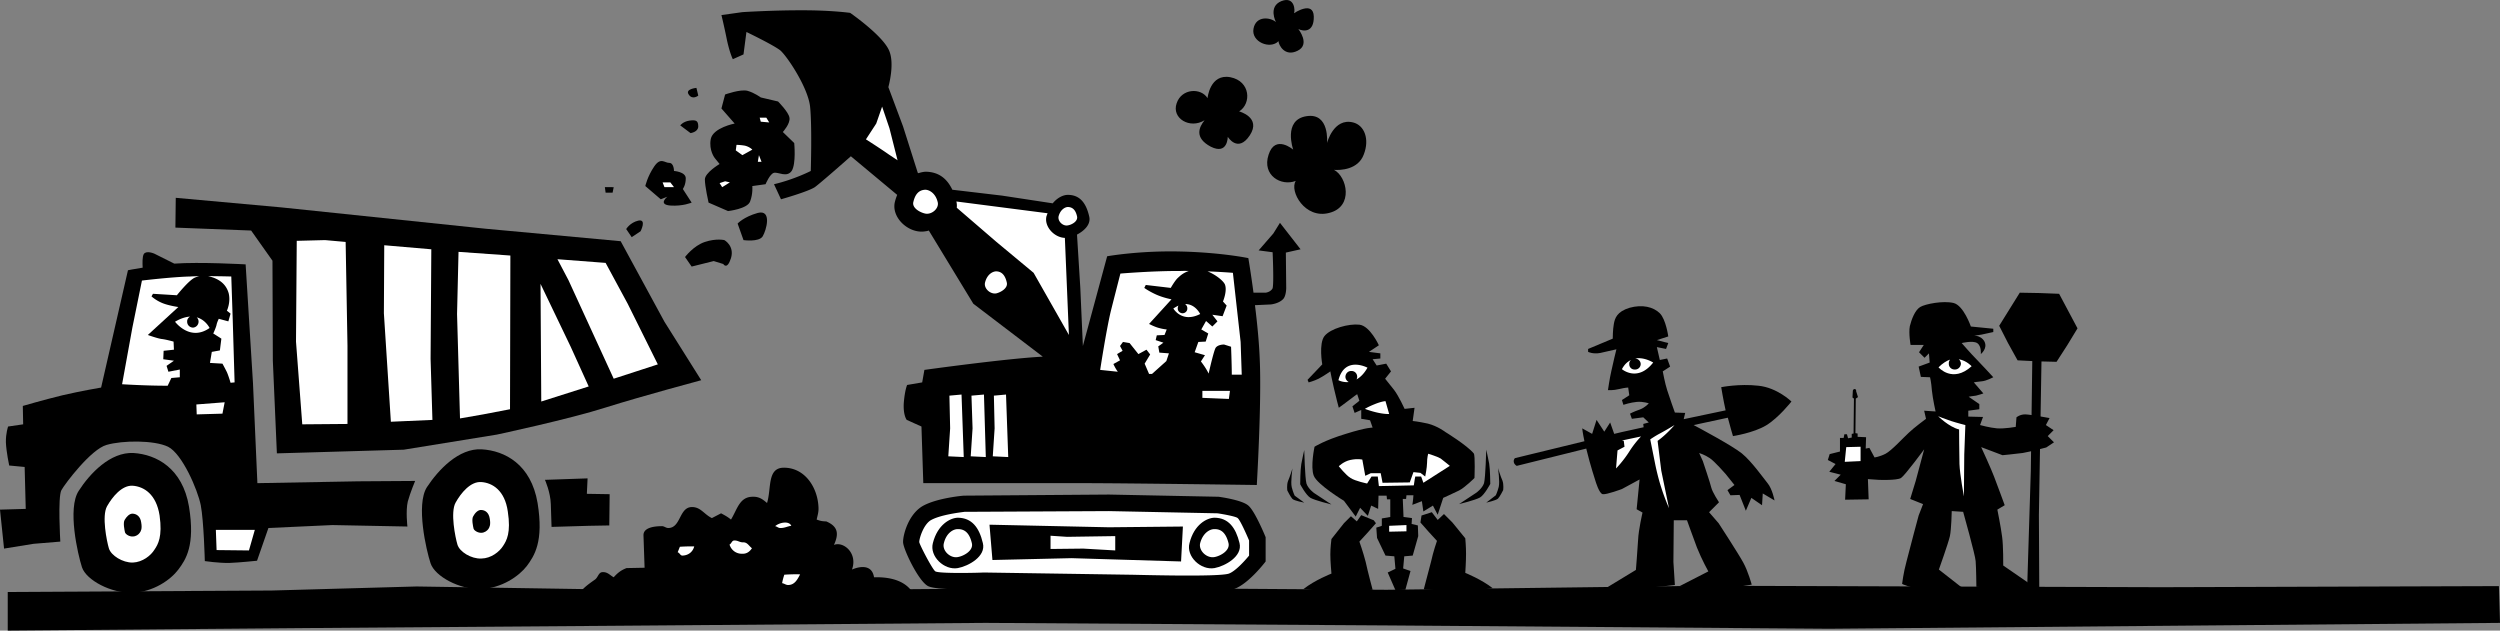
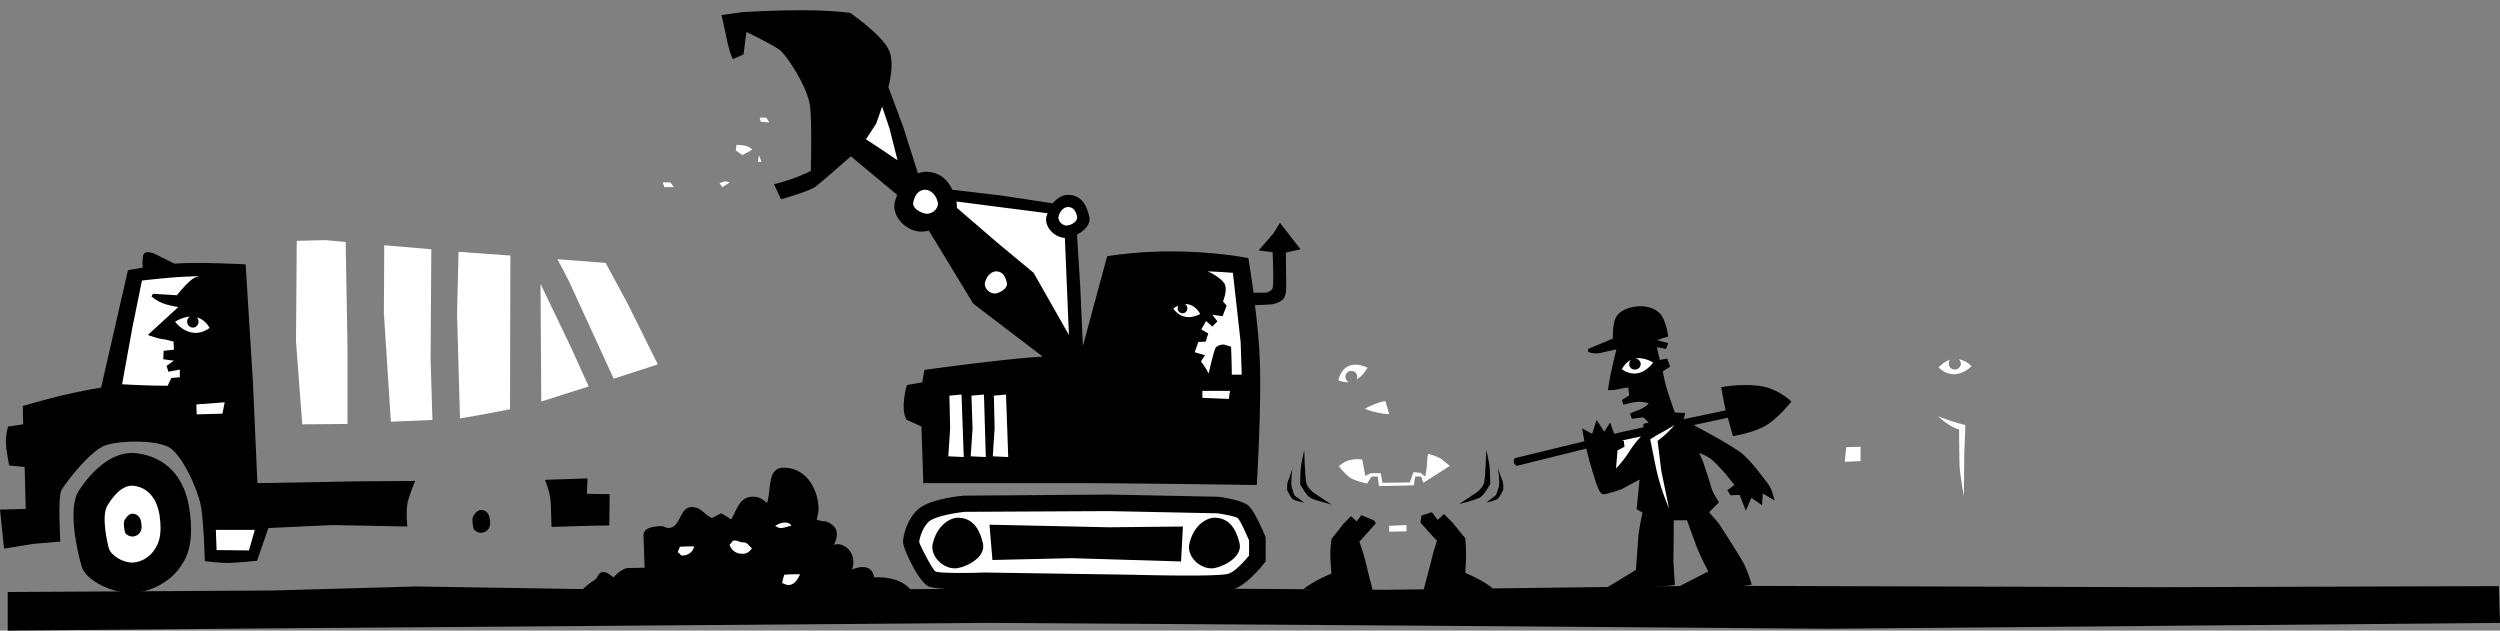
<svg xmlns="http://www.w3.org/2000/svg" width="679.902" height="171.497">
  <rect width="100%" height="100%" fill="#808080" stroke="none" />
-   <path d="M130.703 160.197c-5.68.152-12.41-3.415-13.601-7-1.164-3.5-4.04-15.954-1-20.7 3.117-4.738 8.664-10.644 14.898-10.3 6.328.375 13.422 4.101 15.203 14.601 1.707 10.52-.875 14.344-2.902 17.102-2.102 2.75-6.84 6.109-12.598 6.297M47.8 53.798 76.5 56.4l55.5 5.797 36.8 3.402 11.903 21.898 10 15.903s-15.996 4.285-25.902 7.398c-9.942 3.195-29.7 7.399-29.7 7.399l-25.3 4.101-34.5 1-1.098-25.2-.101-27.198-5.801-8.203-20.598-.797.098-8.102" />
  <path d="M6.703 126.997 2.5 126.6s-.8-3.766-.898-6.3c-.051-2.47.601-4.302.601-4.302l4.098-.597-.098-5s5.64-1.649 10.797-2.903c5.164-1.199 10.5-2.097 10.5-2.097l7.3-31.903s1.54-.324 4-.699c-.066-1.176-.116-2.976.302-3.7.714-1.089 2.898-.1 2.898-.1l5.402 2.699c6.836-.508 19.399.203 19.399.203l2 32.297L70 131.4l27.402-.5 15.5-.102s-1.316 3.102-2 5.602c-.597 2.547-.101 6.797-.101 6.797l-20.399-.399-17.402.8-3.098 8.9s-4.648.492-7.5.6c-2.867.063-6.699-.5-6.699-.5s-.277-10.948-1.101-15.198c-.86-4.29-5.082-14.008-8.899-15.903-3.824-1.832-12.406-1.746-16.703-.5-4.219 1.153-11.285 10.493-12.297 12.301-1.023 1.828-.3 14-.3 14l-7.301.602-8 1.297L0 138.599l7-.2-.297-11.402m141.5 3.5 11.598-.398-.2 4.2 6.2.1-.098 8.5-5.5.098-10.203.301-.2-6.2c-.093-3.257-1.597-6.6-1.597-6.6" />
  <path d="M36 161.197c-5.762.175-12.496-3.391-13.7-6.899-1.152-3.574-4.027-16.027-.898-20.8 3.032-4.712 8.578-10.618 14.899-10.301 6.238.402 13.336 4.125 15.101 14.601 1.72 10.547-.859 14.367-2.902 17.102-2.086 2.773-6.824 6.132-12.5 6.297" />
  <path d="m2.102 160.997 71.8-.398 39.399-1.102 76.601 1.2 87.5-.7 56.098.102 43.602.3 86.699-1.1 123.902.398 91.899-.297.3 10-182.5 1.597-119.199-.898-110.203-.7-102.2.798-81.097.601-82.601.7v-10.5m299-91.301S309.73 68.134 321 68.4c11.176.254 18.5 1.797 18.5 1.797s.676 3.972 1.402 9.402h3.301s1.336-.129 1.899-1.2c.386-1.472 0-9.8 0-9.8l-3.801-.5 4-4.602 1.8-2.898 5.602 7.2-4 .898.098 9.703s-.024 2.218-.899 3c-1.21 1.218-3.3 1.398-3.3 1.398l-4.301.2c.586 4.683 1.117 9.972 1.3 14.699.54 11.8-.8 34.203-.8 34.203s-33.973-.473-46.5-.5h-44.2l-.5-15.403-4-1.8s-1.03-1.247-.8-4.7c.289-3.457.902-4.8.902-4.8l4.098-.7.601-3.398s22.254-3.098 32.2-3.602L264.703 82.6l-12.101-19.902a4.496 4.496 0 0 1-.899.203c-4.5.808-9.465-3.754-8.3-8.102.16-.613.359-1.207.597-1.8l-12.598-10.5c-3.242 2.87-8.543 7.488-9.8 8.402-1.938 1.257-9.2 3.297-9.2 3.297L210.5 50.1c5.54-1.305 10-3.602 10-3.602s.379-12.297-.2-17.597c-.636-5.235-6.241-13.61-8.097-15.203-1.95-1.516-9.203-5-9.203-5l-.797 6.101-2.902 1.3s-.79-1.495-1.598-5.198c-.746-3.727-1.5-6.801-1.5-6.801l5.7-.8s8.35-.528 16.199-.5c7.867-.028 13.101.698 13.101.698s9.188 6.356 10.7 10.5c1.12 2.875.327 7.29-.301 9.7l4 10.703 4 12.597.199.102a7.36 7.36 0 0 1 1.902-.402c3.547.043 5.817 1.816 7.297 4.902l13.5 1.598 13.8 2.101c1.356-1.66 3-2.312 4.102-2.3 3.25-.012 4.97 2.19 5.801 5.8.586 2.195-1.324 3.965-3.3 5l.898 14.5.699 15.8 6.602-24.401" />
  <path d="M250.8 137.697c3.923-2.297 11.302-2.899 11.302-2.899l39.5-.3 29.8.6s6.305.821 8.098 2.4c1.832 1.527 4.703 8.6 4.703 8.6v6.599s-4.594 6.097-8.601 7.5c-3.942 1.367-28.602.5-28.602.5l-39.398-.5s-12.622.5-15.2-.797c-2.597-1.293-6.832-10.188-6.8-12-.032-1.813 1.351-7.34 5.199-9.703m-13.098 19.3c4.762-.132 9.09 1.078 11 5l-67.101 1.903-22.602.597a15.408 15.408 0 0 1-2.2-2c1.27-2.215 2.782-3.3 4.903-4.8.985-.598 1.016-2.094 2.2-2.098 1.34-.063 1.937.816 3 1.398 1.035-1.164 1.984-1.933 3.5-2.5l4.898-.097-.301-8.801c-.059-2.04 2.695-2.488 4.902-2.5.72-.07 1.145.515 1.899.5 3.39-.098 2.887-5.606 6.3-5.7 2.438-.062 3.317 1.926 5.5 3l2.5-1.3c1.106.594 1.77.945 2.7 1.7 1.691-2.763 2.312-6.138 5.8-6.2 1.715-.078 2.712.562 4 1.7 1.227-3.892-.011-9.45 4.399-9.603 5.914-.128 9.43 5.446 9.602 10.903.046 1.25-.254 2.004-.5 3.2.945.355 1.52.487 2.601.5 3.344 1.413 3.414 3.503 2.098 6.397 2.527-1.046 6.535 2.196 4.902 6.704 0 0 5.277-2.52 6 2.097" />
-   <path fill="#fff" d="m62.902 75.197.399 12 .5 16.8-1.098.102c-.285-.98-.715-2.266-1-2.902-.515-1.043-1.203-2.297-1.203-2.297l-3.398-.203.5-3 2.199-.399.402-3.2-2.203-1.4s.77-1.668.902-2.399c.141-.691.598-1.601.598-1.601l2.602.703.601-2.102-1-.8s1.074-2.22.5-4.7c-.672-2.445-2.402-3.648-4.203-4.3a12.02 12.02 0 0 0-1.398-.4c3.39.016 6.3.099 6.3.099" />
  <path fill="#fff" d="M47.602 87.497c1.582-.933 2.937-1.324 4.101-1.398-.52.289-.848.828-.8 1.398-.005.903.718 1.586 1.597 1.602a1.626 1.626 0 0 0 1.5-1.7c-.004-.421-.219-.835-.5-1.1 2.43.66 3.5 2.898 3.5 2.898-5.34 3.78-9.398-1.7-9.398-1.7" />
  <path fill="#fff" d="M45.602 104.9c-5.696.023-12.399-.403-12.399-.403L36 89.1l2.602-12.8s8.23-.99 13.101-1.102c.77-.051 1.621-.07 2.5-.098a8.332 8.332 0 0 0-1.203.398c-1.602.664-4.898 4.801-4.898 4.801l-6.5-.398-.399.699s1.121 1.062 2.899 1.8c1.722.727 4.398 1.098 4.398 1.098L40.203 91.1s2.668.96 3.797 1.098c1.078.109 3.203.703 3.203.703l.098 2.199-2.801.3-.098 2.298 2.899.402-2 1.398.5 1.602 3.101-.602v2.102l-2.3.2-1 2.1m35.101-39.403 7.7-.199 5.597.5.5 28.2v21.3l-12.297.102L80.5 92.9l.203-27.403m79.399 39.602-12.899 4.098-.203-32 8.203 17.101 4.899 10.8m-8.5-34.601 13.101 1 6 11.102 8.2 16.5-12 3.898-12.301-26.8-3-5.7m-26.899-2 14.098 1-.098 41.801-7.3 1.399-6.301 1.101L124.3 85.4l.402-16.903m-20.202-1.8 12.8 1.101-.198 29.8.5 16.599-11.301.5-1.899-29.5.098-18.5" />
-   <path d="M353.102 7.9s3.34 4.18-.2 5.898c-3.543 1.777-5.183-1.644-5.199-2.601-2.242 2.324-7.48.21-6.8-3.399.66-3.586 4.581-3.125 6.097-1.8 0 0-2.203-4.2 1.5-5.7 3.672-1.441 3.766 2.785 3.402 3.3 0 0 5.285-3.562 5.399.9.082 4.398-2.824 4.07-4.2 3.402m-19.199 29.297s.04 5.023-4.601 2.703c-4.559-2.414-3.219-5.328-1.7-7.203-3.992 2.484-9.023-.516-7.601-4.598 1.332-4.082 6.637-4.293 8.402-1.402 0 0 .625-6.727 6.2-5.7 5.543 1.09 5.757 7.2 2.398 9.301 0 0 6.11 1.606 2.902 6.5-3.257 4.93-6 .399-6 .399m27 1.703s1.758-6.938 7.098-5.602c3.082.774 4.52 4.547 2.902 8.7-1.547 4.199-6.406 4.316-8.101 4.199 3.527 1.8 5.414 10.027-1.301 11.703-6.621 1.765-10.902-5.957-9.098-8.703-3.968 1.546-9.234-1.508-7.402-7.098 1.777-5.656 6.703-1.402 6.703-1.402s-2.86-8.098 3.598-9.098c6.41-1.035 5.601 7.3 5.601 7.3m-154-12.402s-1.738-1.277-3.601-1.8c-1.942-.512-6.098 1-6.098 1l-1 3.8 3.598 4.102s-5.86 1.121-6.5 4.2c-.574 3.136 1.101 5.198 1.101 5.198l1.301 1.602s-4.012 2.383-4 4.2c-.012 1.808 1 6.3 1 6.3l5.297 2.3s5.262-.577 6-2.6c.816-2.122.602-4.2.602-4.2l3.601-.5s1.184-2.86 2.297-3.102c1.137-.277 3.469 1.368 4.8-.5 1.259-1.937.7-7.597.7-7.597l-3.098-3s2.102-2.305 1.801-3.903c-.215-1.511-3.101-4.398-3.101-4.398l-4.7-1.102m-40 24.403H164.5l.203 1.5h1.899l.3-1.5m6.7 9.097c-2.29.54-3.301 2.301-3.301 2.301l1.5 2.2 2.402-1.598s1.77-3.399-.601-2.903m18.101 5.801c-3.121 1.04-5.402 4.102-5.402 4.102l1.8 2.597 6-1.5 2.602.801s1.031 1.774 2.098-1.601c1.004-3.36-1.801-4.899-1.801-4.899s-2.203-.531-5.297.5m14.399-7.898c-3.875 1.082-5.5 2.898-5.5 2.898l1.601 4.5s4.168.594 5.2-1c1.038-1.691 2.593-7.387-1.301-6.398M187.3 25.697c1.024 1.593 2.602.3 2.602.3l-.5-2.097s-3.152.285-2.101 1.797m.199 7.101c-1.766.277-2.5 1.3-2.5 1.3l2.8 2.099s2.075-.27 2.102-1.797c-.027-1.582-.543-1.84-2.402-1.602m-4.2 13.699s.012-2.195-1.3-2.199c-1.277.004-2.313-1.64-4.098 1-1.84 2.719-2.402 5.3-2.402 5.3l4.203 3.599 1.797-.7s-2.68 2.118.8 2.403c3.434.234 5.802-.801 5.802-.801l-2.399-3.7s.809-1.054.797-2.902c.012-1.777-3.2-2-3.2-2m350.2 46.801s2.672 3.082 4.203 4.602c1.457 1.496 4.399 4.699 4.399 4.699s-1.875.996-3.102 1.098c-1.309.105-2.2.3-2.2.3l2.602 3s-1.27.446-2 .602c-.793.07-2 .3-2 .3l2.899 2v1.4l-3 .398v1.601l4 .102-.801 2.199s2.605.723 4.602.898c2.05.149 5.101-.398 5.101-.398l.2-2.602s.96-.828 2.398-.8c1.347.019 6.601 1 6.601 1l-1 1.902 2.098 1.398-1.598 1.602 1.7 1.7-2.102 1.398s-4.184 1.117-6.398 1.5c-2.282.296-5.5.601-5.5.601l-5.801-2.2s2.695 5.837 3.5 8c.816 2.095 2.902 7.802 2.902 7.802l-2 1.199s.977 4.816 1.297 7.398c.352 2.496.3 7.801.3 7.801l8.7 6s-6.734.3-10.398.102c-3.598-.18-5.602-.301-5.602-.301s-.055-5.45-.2-7c-.054-1.492-3.398-13.402-3.398-13.402l-3.101-.2s-.102 4.942-.5 6.801c-.43 1.926-3 9.102-3 9.102l6.902 5.398s-6.957.094-10.8-.101c-3.926-.196-6.102-1.399-6.102-1.399s.347-3.008 1.199-6.101c.777-3.133 3.3-12.5 3.3-12.5l1.2-3.098-3.5-1.402 1.5-4.899 2.3-8.601s-5.226 7.109-6.3 7.8c-1.156.711-6.098.5-6.098.5l-2.902-.199.203 5.5-6.402.102.199-4.203-3.098-.899 1.7-1.7-3.102-.8 1.703-2.101-2.101-1.098.5-1.602 2.8-.699v-3.7h1l.2-1h.699l.3 1.099 1-.2v-1l.5-.097.102-9.5-.402-.301.101-1.8s.004-.466.5-.5c.516.05.399.6.399.6l.5 1.598-.598.403-.101 9.398.601.102v.898l2.297.102-.098 3.097 1-.199 1.399 2.602s1.343-.153 3-1c1.668-.868 4.855-4.399 6.3-5.703 1.387-1.356 4.7-3.797 4.7-3.797l-.5-2.203 3.101.203s-.75-3.32-1-5.703c-.172-2.36-.5-3.598-.5-3.598l-2.5-.102-.601-2.8 3-1.098-.2-2.5-1.199 1.2-1.5-1.5 1.301-2h-3.601s-.563-3.165-.2-5.102c.461-1.848 1.391-4.325 2.801-5.2 1.406-.847 6.285-1.777 9.098-1.097 2.738.683 4.699 6.398 4.699 6.398l6.102.602v.898s-1.524.336-3.2.7c-1.629.335-2.902.199-2.902.199s2.676-.258 3.703 1.703c.93 1.875-1 3.398-1 3.398s.258-2.187-1-3c-1.172-.75-4.203 0-4.203 0m-171.7 7.699s-1.902 1.34-3.198 2c-1.301.64-2.7 1-2.7 1l-.3-.699 4-4.2s-1-5.648.601-7.698c1.645-2.078 6.633-3.422 9.5-3.102 2.89.328 5.297 5.602 5.297 5.602l-2.7 1.797 3.102.402v1.398l-2.101.2 1.101 1.703 2.598-.5 1.3 2.097-1.597 2 2.399 3c1.285 1.657 2.898 5.2 2.898 5.2l2.703-.297-.5 3.597s1.293.09 4.098.7c2.715.69 4.8 2.3 4.8 2.3s5.829 3.563 7.7 5.801c.453.547.199 6.7.199 6.7s-2.605 2.6-4.2 3.402c-1.652.82-4.3 2-4.3 2l-1.5 4.597-1.297-2.5-2.601 1.602-.399-2.8-2.601 1s.214-1.071.3-2.602H382.5l-.098 1h-.902l.203 4.902 2.297.3-.098 1.598 1.7.403.101 2.898-1.5 5.3-2.3.2-.302 3.3 2 .7-1.398 5.102-2.703.097-2.098-4.8 2.098-1-.297-3.399-2.402-.2-2.301-4.8-.2-2.8 1.5-.5v-2l2.301-.4v-4.8h-.898l-.102-1h-2.199l-.101 3.602-1.899-.903-.902 2.801-2.098-2.2-1.199 2.4-3.203-4.301s-7.223-4.368-8.2-6.797c-.972-2.442.2-7.903.2-7.903s2.723-1.757 8.5-3.5c5.828-1.828 7.3-1.699 7.3-1.699l-.699-2-2.398-.398v-2.403l-1.8.801-.602-1.8 1.902-1.5-.602-1.801s-1.128.78-1.898 1.402c-.855.676-3.102 2.3-3.102 2.3s-.835-3.085-1.3-5.202c-.512-2.102-1-4.7-1-4.7" />
  <path fill="#fff" d="M384.5 131.997c.16-1.32.402-2.398.402-2.398h1.598l.602 1.7 7.199-4.602s-1.57-1.305-2.5-2c-1.02-.602-3.399-1.297-3.399-1.297s-.308 1.168-.3 2.5c-.008 1.265-.5 3.699-.5 3.699l-1.301-1-1.899-.2-1 2.798-7.402.101-.5-2.601h-2.7l-1.5.703-.8-4.403s-1.207-.343-3.297.102c-1.82.41-3.101 1.7-3.101 1.7s1.925 2.433 3.199 3.198c1.32.86 4.5 1.5 4.5 1.5L373 129.6h1.703l.297 2.598 4.902-.098 4.598-.102" />
  <path d="M408.8 133.298s.216-1.48-.198-2.601c-.485-1.036-1.2-3.399-1.2-3.399s.535 3.695.2 5.102c-.383 1.465-.801 2.297-.801 2.297l-2.598 2s2.656-.586 3.2-1.098c.534-.567 1.398-2.3 1.398-2.3m-4.598-11.001s-.2 7.563-.601 9.102c-.497 1.476-2.102 2.597-2.102 2.597l-4.7 3.102s4.423-1.078 5.7-1.8c1.234-.716 2.8-3.7 2.8-3.7s-.038-3.984-.3-5.5c-.277-1.535-.797-3.8-.797-3.8M350.102 133.4s-.223-1.493.199-2.602c.476-1.047 1.199-3.398 1.199-3.398s-.543 3.683-.2 5.097c.376 1.457.802 2.301.802 2.301l2.601 1.899s-2.668-.497-3.203-1c-.543-.575-1.398-2.297-1.398-2.297m4.601-11s.188 7.55.598 9.097c.488 1.473 2.101 2.602 2.101 2.602l4.7 3.098s-4.43-1.086-5.7-1.797c-1.242-.727-2.8-3.703-2.8-3.703s.03-3.993.3-5.5c.27-1.543.801-3.797.801-3.797m38 17.398L391 141.4l-1.598-2.102-2.8.899-.301 1.902s1.597 1.789 2.3 2.598l2.2 2.402s-1.02 2.89-1.598 5.598c-.68 2.648-2 7.601-2 7.601s6.168.414 9.598.399c3.36.015 9.199-.7 9.199-.7-3.059-2.41-7.5-4.199-7.5-4.199s.223-3.418.203-5.2c.02-1.776-.203-4.198-.203-4.198l-3.5-4.301-2.297-2.3m-25.301.601 1.598 1.398 1.203-1.7 3.399 1.4.601.8s-1.59 1.77-2.3 2.602l-2.2 2.398s1.024 2.871 1.7 5.5c.581 2.723 1.898 7.602 1.898 7.602s-6.164.492-9.598.5c-3.355-.008-9.203-.703-9.203-.703 3.066-2.43 7.602-4.2 7.602-4.2s-.317-3.437-.301-5.199c-.016-1.797.3-4.2.3-4.2l3.399-4.3 1.902-1.898m72.2-45.403s-2.414.543-4.399 1c-2.008.371-3.3-.3-3.3-.3V94.9l6.699-2.801s.008-2.527.3-4c.278-1.567.848-3.36 4.301-4.402 3.45-.954 6.442-.235 8.2 1.5 1.663 1.644 2.3 6.3 2.3 6.3l-3.101 1 3.101.801-.601 1.602-2.5-.5.8 3.5 2-.403.801 2.2-2 1.3s.61 3.309 1.2 5.102c.55 1.797 2.097 6.098 2.097 6.098l2.8.101-.398 1.7 11.399-2.4c-.61-2.679-1.2-6.3-1.2-6.3s4.895-.992 10.102-.398c5.117.507 9 4.297 9 4.297s-3.457 4.421-6.902 6.5c-3.457 2.066-9 2.902-9 2.902s-.774-2.563-1.399-5l-9.3 2c1.136.594 10.558 5.637 13.101 7.7 2.715 2.23 5.738 6.542 7 8.1 1.3 1.54 1.899 4.7 1.899 4.7l-3.2-1.902-.199 3.203-2.902-2-1.5 3.5-1.7-4.301-2.5.098-.8-1.399 1.902-1.398-2.402-3s-3.031-3.48-4.301-4.301c-1.297-.899-2.898-1.402-2.898-1.402l1 2.203s2.027 5.992 2.3 7.199c.297 1.277 2.098 4 2.098 4l-2.7 2.7 2.602 3s5.453 8.382 6.7 10.698c1.316 2.38 2.3 6 2.3 6s-4.543.828-8.402 1c-3.902.106-11.2-.597-11.2-.597l7.802-4s-1.786-3.2-3.102-6.5c-1.246-3.328-2.7-7.403-2.7-7.403h-3.597l-.101 11.301.398 6.3s-4.715.59-7.598.7c-2.816.164-11.402.3-11.402.3l8.402-5.1s.438-5.423.598-8.2c.125-2.808 1.203-7.398 1.203-7.398l-1.601-.903.8-8.097-4.8 2.597s-4.2 1.57-5.2 1.403c-.996-.11-2-3.602-2-3.602s-1.449-4.41-2.402-8.398l-.098-.403-18.902 4.7s-.66-.309-.797-1c-.148-.692.297-1.098.297-1.098l18.902-4.602c-.504-2.398-.601-3.5-.601-3.5l2.699 1.5 1.203-3.8 2.098 3.203 1.601-2.5 1.098 3.097 2.102-.5 5.898-1.3-.098-.899 1.5-.398-1.5-1.403-3.101.403-.5-1.403s1.039-.566 2.601-1.097c1.574-.575 2.5-1.703 2.5-1.703s-1.465-.528-3.199-.399c-1.75.149-3.703.8-3.703.8l-.399-1.3 2-1.3-.3-2.098s-.739.008-2.399.398c-1.761.438-3.101.3-3.101.3s.453-3.175.902-5.1c.406-2.005 1.398-6 1.398-6" />
-   <path fill="#fff" d="M130.902 151.9c2.688-.035 4.93-1.871 5.899-3.403.98-1.484 2.195-3.578 1.3-9.398-.808-5.738-4.183-7.797-7.199-8-2.949-.223-5.57 3.012-7 5.598-1.472 2.609-.082 9.457.5 11.402.555 1.953 3.758 3.93 6.5 3.8m-72.199-7.8.2 5.5 8.8.098 1.598-5.598H58.703m-5.301-34.102.098 2.7 7-.2.602-3.097-7.7.597m-17.3 43c2.703-.105 4.945-1.941 5.898-3.5.992-1.457 2.21-3.554 1.402-9.3-.894-5.81-4.27-7.872-7.3-8.098-2.938-.195-5.559 3.039-7 5.598-1.461 2.636-.067 9.484.5 11.402.566 1.98 3.773 3.953 6.5 3.898" />
+   <path fill="#fff" d="M130.902 151.9m-72.199-7.8.2 5.5 8.8.098 1.598-5.598H58.703m-5.301-34.102.098 2.7 7-.2.602-3.097-7.7.597m-17.3 43c2.703-.105 4.945-1.941 5.898-3.5.992-1.457 2.21-3.554 1.402-9.3-.894-5.81-4.27-7.872-7.3-8.098-2.938-.195-5.559 3.039-7 5.598-1.461 2.636-.067 9.484.5 11.402.566 1.98 3.773 3.953 6.5 3.898" />
  <path d="M36.102 145.9c-.86.066-1.883-.524-2.102-1.102-.14-.586-.578-2.637-.098-3.398.45-.797 1.29-1.766 2.2-1.703.992.058 2.07.675 2.3 2.402.305 1.734-.082 2.36-.402 2.8-.305.466-1.023 1.016-1.898 1m94.8-.999c-.87.043-1.894-.547-2.101-1.102-.153-.613-.594-2.664-.098-3.398.434-.82 1.274-1.793 2.2-1.703.98.035 2.054.648 2.3 2.402.293 1.707-.098 2.336-.402 2.8-.32.438-1.035.993-1.899 1" />
  <path fill="#fff" d="m180.203 49.599.5 1.3h2.598l-1-1.3h-2.098m17-.301-1.5.5.7 1.102 2.097-1.301-1.297-.3m9.199-7.102-.3 1.8h1zM200.3 39.4l-.198 1.5 1.8 1.297 2.7-1.5s-.73-.797-2.102-1.098c-1.398-.219-2.2-.2-2.2-.2m6.302-7.402.3 1.102 2.301.2-.8-1.302h-1.801m-21.7 116.7-.601 1.5c.574.168.68.914 1.3.902 1.653-.05 2.844-1.055 3.2-2.5a48.175 48.175 0 0 0-3.899.098m17.2-1.2c-.946.032-1.454-.554-2.399-.5-.68-.008-.734.813-1.3 1.102.46 1.504 1.796 2.59 3.597 2.5 1.125.008 1.918-.61 2.5-1.5-.875-.668-1.23-1.629-2.398-1.602m8.698-4.398c.477.047.9.558 1.5.5 1.106.012 1.821-.453 2.903-.602-.64-1.43-3.23-.914-4.402.102m2.499 13.199c-.269.84-.417 1.363-.597 2.3.621.099 1.043.532 1.7.5 1.702-.03 2.468-1.472 3.199-2.901a42.492 42.492 0 0 0-4.301.101m48.999-17.101c-1.007.14-6.546.773-9.198 2.3-1.977 1.246-3.086 4.895-3.102 5.903.016.62 3.691 7.68 4.402 8 1.227.652 12.168.375 13.098.297l39.703.601c.738-.02 24.031.703 27-.3 1.735-.633 4.215-3.34 5.5-4.9v-4.1c-.719-1.727-2.46-5.618-3.101-6.098-.465-.47-4.387-1.149-5.5-1.301l-29.5-.602-39.301.2m-4.098-31.598.2 8.898-.5 7.602 4.199.2-.602-17-3.297.3m6 0 .297 8.898-.5 7.602 4.102.2-.5-17-3.399.3m6.097 0 .2 8.898-.5 7.602 4.203.2-.601-17-3.301.3M327 106.298v1.899l7.203.3.297-2.199H327M255 54.9c-.598-2.403-2.285-3.258-3.297-3.301-1.836.043-2.82 1.266-3.3 3.3-.462 1.692 1.913 2.938 3.3 3.2 1.813.3 3.79-1.516 3.297-3.2m32.902 3.899c-.32 1.36 1.168 2.774 2.5 2.5 1.078-.164 2.864-1.137 2.5-2.5-.347-1.535-1.086-2.484-2.5-2.5-.73.016-2 .68-2.5 2.5m-20 18c-.422 1.578 1.348 3.254 3 3 1.2-.266 3.317-1.418 2.899-3-.422-1.851-1.301-2.98-2.899-3-.941.02-2.445.809-3 3m-23.8-33.199-2.2-8.7-2-5.902-1.601 4.602-2.801 4.3c1.715 1.098 4.195 2.692 6.203 4.098.66.442 1.488.989 2.399 1.602m16 11.199c.14.606.16 1.16.101 1.7l10.797 9.3 10.102 8.399 9.601 16.902-1.101-26.402c-2.868-.09-5.692-3.07-5-5.899.117-.289.195-.562.3-.8l-24.8-3.2" />
  <path d="M253.703 147.697c1.277-5.047 4.735-6.86 6.797-6.899 3.777.04 5.797 2.629 6.8 6.899.927 3.625-3.94 6.27-6.8 6.8-3.7.66-7.754-3.187-6.797-6.8m69.797 0c1.246-5.047 4.703-6.86 6.8-6.899 3.743.04 5.762 2.629 6.802 6.899.89 3.625-3.977 6.27-6.801 6.8-3.73.66-7.79-3.187-6.801-6.8m-54.398-5 32.5.703 20.101-.203-.5 9.5-29.8-.899-21.5.5-.801-9.601" />
-   <path fill="#fff" d="M256.703 147.697c-.57 2.039 1.711 4.199 3.797 3.8 1.594-.27 4.324-1.757 3.8-3.8-.558-2.387-1.69-3.84-3.8-3.797-1.168-.043-3.11.976-3.797 3.797m69.699 0c-.504 2.039 1.778 4.199 3.899 3.8 1.558-.27 4.289-1.757 3.8-3.8-.593-2.387-1.726-3.84-3.8-3.797-1.203-.043-3.145.976-3.899 3.797m-40.699-2v3.601l8.899-.101 8.699.5v-3.899l-13.098.2-4.5-.301m19-71.297s8.652-.739 16.297-.703a28.197 28.197 0 0 1 2.3 0c-1.59.546-2.402 1.347-3.097 2-.789.812-1.8 2.601-1.8 2.601l-6.801-.8-.399.8s1.164.875 3.2 1.8c2.019.911 4.199 1.302 4.199 1.302l-6.102 6.699s1.578.828 2.703 1.098c1.07.312 2.098.402 2.098.402l-.598 1.5-2.101.098-.301 1.3 2.101.7-1.402 1 .3 1.703 2.602.199-.699 2.098-3.902 3.5h-.801l-1.2-2.797 1.5-2.5-1-1.301-2.198 1.2-2.399-3-1.8-.302-.801 1.102.699 1.3-1.5.9.8 1.698-1.8 1s.46 1.075 1.199 2.102l-4.797-.5s1.633-10.703 2.899-16c1.324-5.238 2.601-10.2 2.601-10.2" />
  <path fill="#fff" d="M319.102 83.9c.523-.344.98-.586 1.398-.801-.129.246-.21.5-.2.8-.01.7.583 1.29 1.302 1.298.738-.008 1.328-.598 1.3-1.297.028-.52-.238-.946-.601-1.203 2.77-.082 4.101 2.703 4.101 2.703-4.996 2.55-7.3-1.5-7.3-1.5m9.3-10.102c4.063.164 6.899.399 6.899.399l2.101 18.8.301 8.903H335c-.016-3.211-.2-7.602-.2-7.602l-1.898-.601s-1.644-.043-2.3.902c-.395.648-1.317 4.387-1.899 7-.633-1.313-1.512-2.535-2.101-3.3l1.101-1.7-2.8-.8 1-2.802 2-.097.699-2.203-1.899-1.098 1.297-2.3 1.703 1.5 1.399-1.4-1.399-1.8 2.797.398 1.102-2.898-1-1.102s1.253-2.96.5-4.699c-.54-1.066-2.563-2.633-4.7-3.5m42.801 37.399s.828-.547 2.7-1.297c1.937-.785 2.898-.801 2.898-.801l1 3.5c-2.934.043-6.598-1.402-6.598-1.402m6.597 31.8v1.602l4.7-.102v-1.699l-4.7.2M364 103.4c1.71-6.72 7.902-3.403 7.902-3.403-.93 1.64-1.968 2.63-3 3.2.141-.22.211-.477.2-.7.011-.93-.704-1.644-1.602-1.597-.867-.047-1.582.668-1.598 1.597.016.582.383 1.13.899 1.403-1.606.16-2.801-.5-2.801-.5m91.402 12.199s-2.195 1.336-3.8 2.2c-1.528.792-2.801 1.698-2.801 1.698l1.402 7s.692 3.375 1.598 6.102c.867 2.797 2.101 5.598 2.101 5.598l-2.101-10.2-1-8.097c2.437-1.723 4.601-4.301 4.601-4.301m-14.3-15.199c.695-1.325 1.59-2.11 2.5-2.5-.329.242-.543.66-.5 1.097a1.419 1.419 0 0 0 1.5 1.5 1.501 1.501 0 0 0 1.601-1.5c-.008-.773-.652-1.433-1.5-1.5 2.535-.445 4.899 1.102 4.899 1.102-4.262 5.43-8.5 1.8-8.5 1.8m0 19.399.5.102.199 1.597-1.899 1-.402 4.903s1.992-1.98 3.8-4.903a26.752 26.752 0 0 1 3-3.8l-5.198 1.101" />
-   <path d="m559.3 98.4-4.097-.102-.703 41.8.102 19.9s-.75.359-1.602.3c-.918.027-1.7-.101-1.7-.101l1-32.098.403-29.902-4-.2-2.601-4.699-2.399-4.7 2.797-4.5 2.8-4.5 5.403.099L560 79.9l5 9.398-2.797 4.602-2.902 4.5" />
  <path fill="#fff" d="m502.102 121.599-.399 4 4.297-.2v-3.902l-3.898.102M527.203 99.9c1.09-1.098 2.149-1.743 3.098-2.102-.192.32-.332.672-.301 1.102-.05.863.672 1.613 1.602 1.597.886.047 1.636-.675 1.699-1.597-.04-.477-.242-.918-.598-1.203 2.098.34 3.5 1.902 3.5 1.902-5.195 4.719-9 .3-9 .3m-.101 13.298s1.84.761 3.5 1.3c1.613.532 3.898 1.102 3.898 1.102l-.297 8-.101 11.398s-1.118-6.011-1.2-8.8c-.074-2.711-.101-9.399-.101-9.399-2.758-.668-5.7-3.601-5.7-3.601" />
</svg>